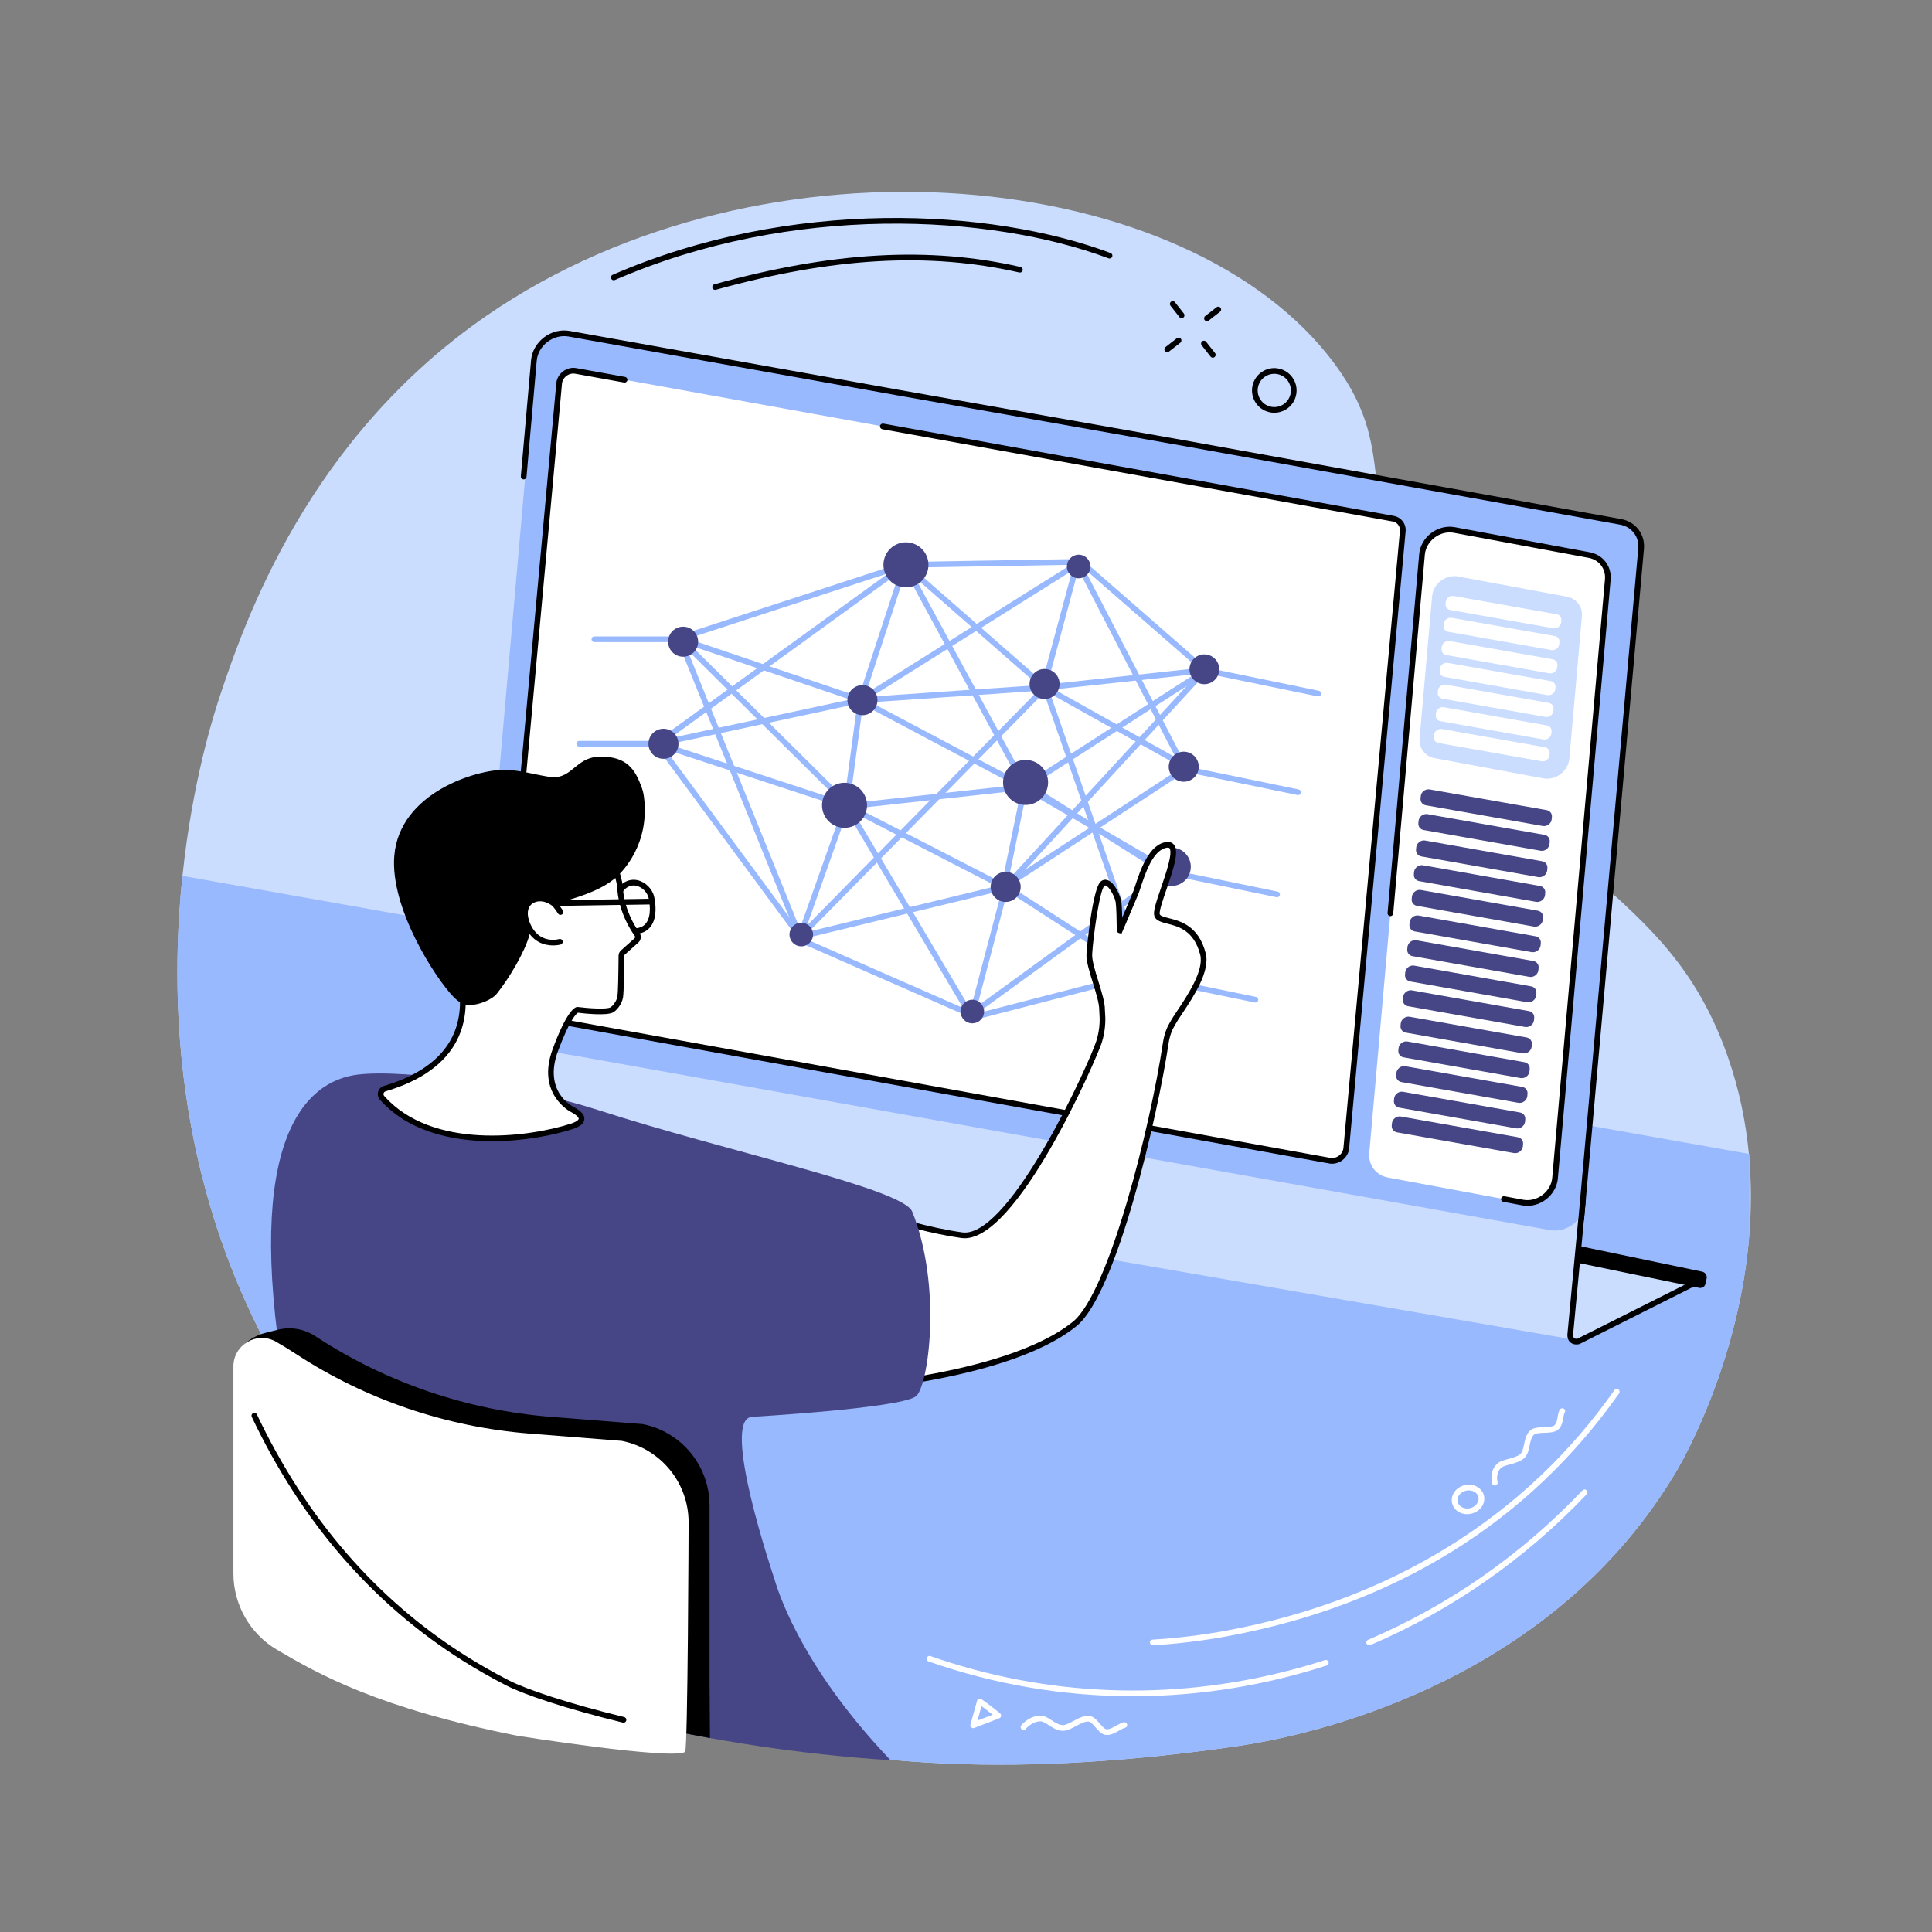
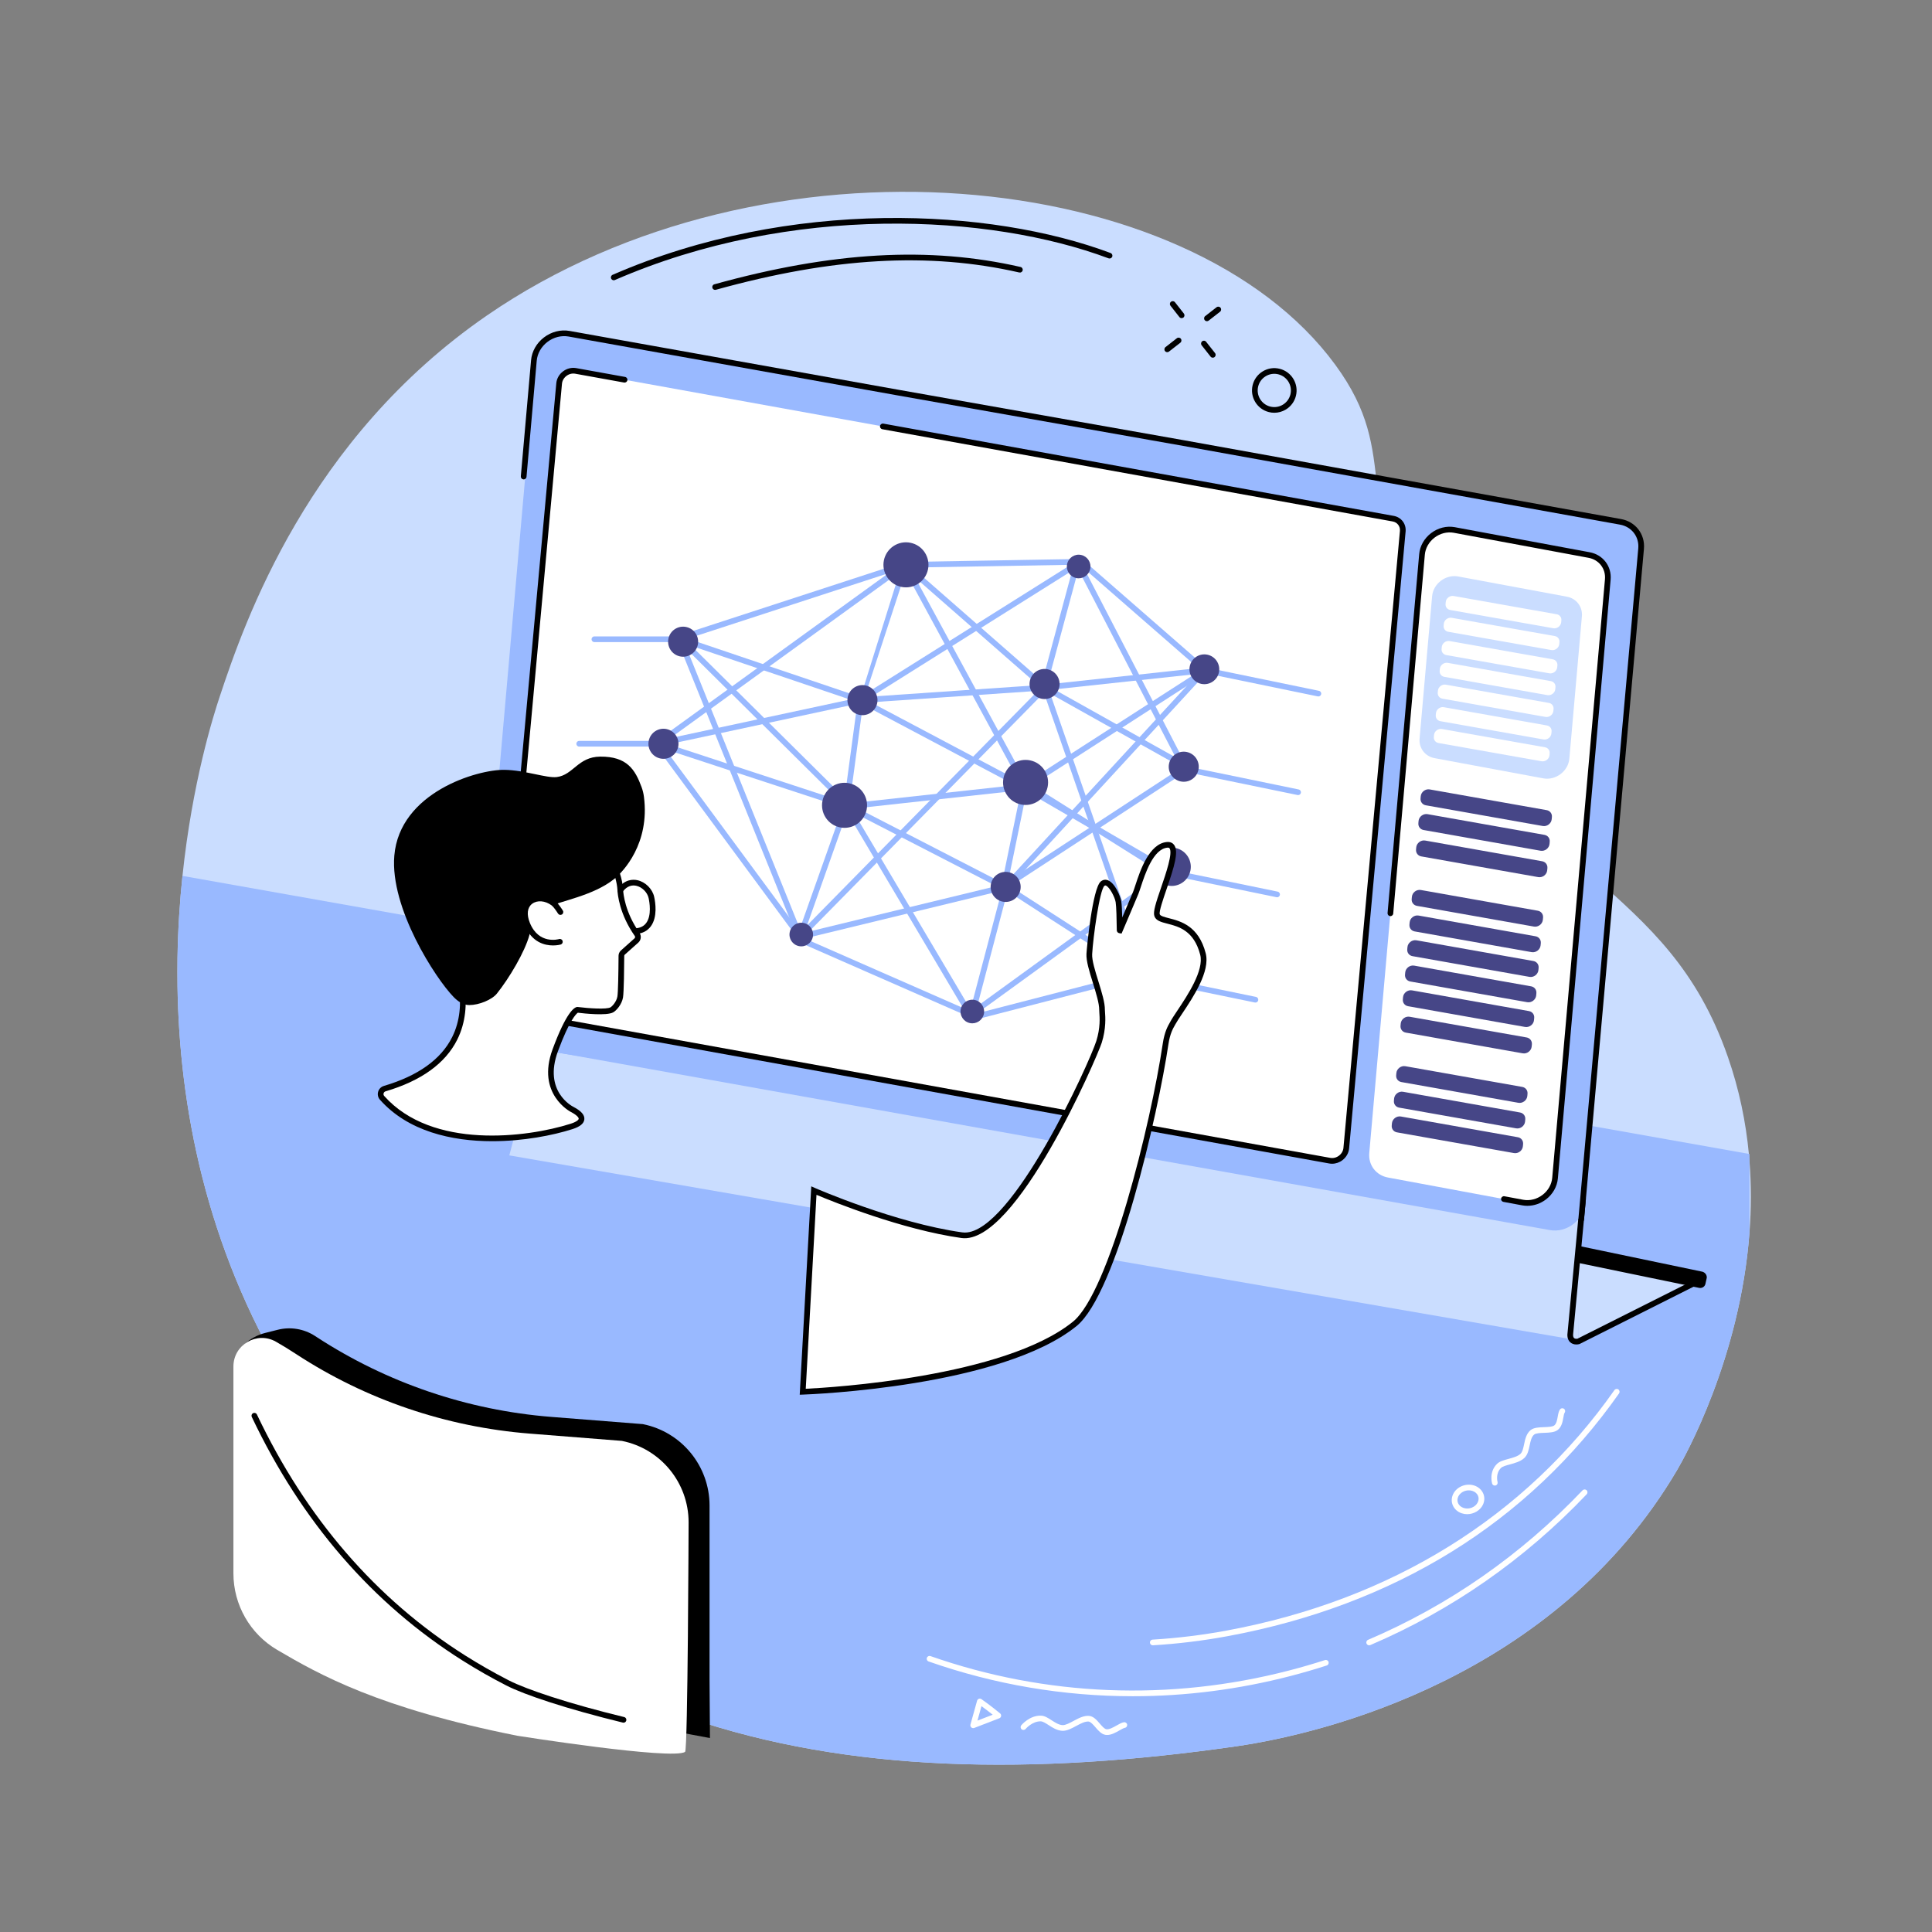
<svg xmlns="http://www.w3.org/2000/svg" width="599" zoomAndPan="magnify" viewBox="0 0 449.25 449.25" height="599" preserveAspectRatio="xMidYMid meet" version="1.0">
  <rect x="0" y="0" width="449.25" height="449.25" fill="#808080" stroke="none" />
  <defs>
    <clipPath id="e91a279753">
      <path d="M 41.234 44 L 407.375 44 L 407.375 411 L 41.234 411 Z M 41.234 44 " clip-rule="nonzero" />
    </clipPath>
    <clipPath id="f90f33c5f9">
      <path d="M 41.234 203 L 407 203 L 407 411 L 41.234 411 Z M 41.234 203 " clip-rule="nonzero" />
    </clipPath>
  </defs>
  <g clip-path="url(#e91a279753)">
    <path fill="#caddff" d="M 406.805 286.641 C 404.609 315.871 391.789 338.754 389.969 341.848 C 361.68 389.887 308.09 403.086 287.52 406.059 C 192.723 419.746 116.125 403.02 66.777 321.145 C 47.672 289.445 41.691 256.801 41.273 229.301 C 41.23 227.074 41.238 224.883 41.273 222.734 C 41.383 215.984 41.805 209.598 42.43 203.672 C 44.715 181.875 49.637 166.336 51.082 162.008 C 56.938 144.359 71.613 102.035 113.219 73.363 C 177.984 28.73 276.707 38.742 310.492 84.816 C 326.359 106.457 313.52 116.438 332 154.699 C 356.75 205.941 387.465 204.711 401.777 245.742 C 404.434 253.352 405.969 260.938 406.668 268.316 C 406.719 268.855 406.766 269.395 406.805 269.93 C 407.258 275.656 407.215 281.258 406.805 286.641 " fill-opacity="1" fill-rule="nonzero" />
  </g>
  <g clip-path="url(#f90f33c5f9)">
    <path fill="#99b9ff" d="M 406.805 268.344 L 406.805 286.641 C 404.609 315.871 391.789 338.754 389.969 341.848 C 361.68 389.887 308.09 403.086 287.52 406.059 C 192.723 419.746 116.125 403.02 66.777 321.145 C 47.672 289.445 41.691 256.801 41.273 229.301 L 41.273 222.734 C 41.383 215.984 41.805 209.598 42.43 203.672 L 406.668 268.316 L 406.805 268.344 " fill-opacity="1" fill-rule="nonzero" />
  </g>
  <path fill="#caddff" d="M 367.531 282.062 L 367.035 311.699 L 118.43 268.664 L 124.953 244.051 L 367.531 282.062 " fill-opacity="1" fill-rule="nonzero" />
  <path fill="#caddff" d="M 367.035 311.918 L 394.797 297.957 L 367.035 292.707 Z M 367.035 311.918 " fill-opacity="1" fill-rule="nonzero" />
  <path fill="#000000" d="M 395.098 299.469 L 366.242 293.508 L 366.617 289.609 L 395.801 295.699 C 396.461 295.84 396.949 296.488 396.875 297.137 L 396.543 298.625 C 396.375 299.23 395.734 299.602 395.098 299.469 " fill-opacity="1" fill-rule="nonzero" />
  <path fill="#000000" d="M 366.547 312.633 C 365.98 312.633 365.484 312.453 365.109 312.105 C 364.59 311.617 364.375 310.855 364.5 309.965 L 367.445 278.734 C 367.48 278.371 367.809 278.102 368.168 278.137 C 368.531 278.172 368.797 278.492 368.766 278.859 L 365.812 310.117 C 365.746 310.594 365.82 310.953 366.016 311.137 C 366.23 311.34 366.586 311.32 366.82 311.281 L 394.5 297.363 C 394.828 297.199 395.227 297.332 395.391 297.66 C 395.555 297.984 395.422 298.383 395.094 298.547 L 367.332 312.508 C 367.281 312.535 367.227 312.551 367.172 312.562 C 366.957 312.605 366.746 312.633 366.547 312.633 " fill-opacity="1" fill-rule="nonzero" />
  <path fill="#99b9ff" d="M 360.379 286.031 L 115.891 242.289 C 112.852 241.746 110.836 239.125 111.105 236.062 L 124.523 83.758 C 124.871 79.812 128.793 76.832 132.711 77.531 L 377.199 121.273 C 380.242 121.82 382.254 124.438 381.984 127.5 L 368.562 279.809 C 368.219 283.75 364.297 286.734 360.379 286.031 " fill-opacity="1" fill-rule="nonzero" />
  <path fill="#000000" d="M 367.684 284.195 C 367.664 284.195 367.645 284.195 367.625 284.191 C 367.258 284.16 366.992 283.836 367.023 283.473 L 380.949 127.512 C 381.188 124.801 379.402 122.48 376.707 121.996 L 275.141 103.688 L 208.617 91.926 L 132.219 78.254 C 130.523 77.953 128.727 78.41 127.289 79.512 C 125.859 80.605 124.953 82.199 124.805 83.887 L 122.43 110.875 C 122.398 111.238 122.078 111.504 121.711 111.473 C 121.348 111.441 121.078 111.121 121.109 110.758 L 123.488 83.77 C 123.668 81.715 124.762 79.781 126.484 78.465 C 128.219 77.137 130.395 76.582 132.449 76.953 L 208.852 90.621 L 275.371 102.383 L 376.941 120.695 C 380.328 121.301 382.566 124.219 382.266 127.629 L 368.34 283.59 C 368.312 283.938 368.02 284.195 367.684 284.195 " fill-opacity="1" fill-rule="nonzero" />
  <path fill="#ffffff" d="M 309.211 269.895 L 119.125 235.539 C 117.699 235.285 116.754 234.055 116.883 232.621 L 130.02 89.168 C 130.184 87.316 132.02 85.918 133.859 86.246 L 323.945 120.602 C 325.367 120.855 326.312 122.086 326.188 123.523 L 313.051 266.977 C 312.887 268.828 311.047 270.227 309.211 269.895 " fill-opacity="1" fill-rule="nonzero" />
  <path fill="#000000" d="M 309.75 270.605 C 309.531 270.605 309.312 270.586 309.094 270.547 L 119.008 236.191 C 117.238 235.875 116.066 234.348 116.223 232.562 L 129.359 89.105 C 129.453 88.047 130.016 87.047 130.902 86.371 C 131.793 85.688 132.914 85.406 133.977 85.594 L 145.352 87.648 C 145.711 87.715 145.949 88.059 145.887 88.418 C 145.82 88.777 145.473 89.016 145.117 88.953 L 133.742 86.898 C 133.043 86.773 132.305 86.961 131.703 87.422 C 131.113 87.875 130.738 88.531 130.676 89.227 L 117.539 232.68 C 117.445 233.766 118.16 234.695 119.242 234.887 L 309.328 269.242 C 310.023 269.371 310.766 269.18 311.363 268.723 C 311.957 268.27 312.332 267.609 312.391 266.918 L 325.527 123.461 C 325.625 122.375 324.91 121.445 323.828 121.254 L 205.172 99.809 C 204.809 99.742 204.57 99.398 204.637 99.039 C 204.699 98.68 205.047 98.441 205.402 98.504 L 324.059 119.953 C 325.832 120.266 327.004 121.793 326.848 123.582 L 313.711 267.035 C 313.617 268.098 313.055 269.094 312.168 269.773 C 311.461 270.316 310.605 270.605 309.75 270.605 " fill-opacity="1" fill-rule="nonzero" />
  <path fill="#ffffff" d="M 354.113 279.641 L 322.77 273.816 C 319.992 273.316 318.152 270.922 318.398 268.125 L 330.66 128.922 C 330.98 125.316 334.566 122.59 338.145 123.234 L 369.488 129.059 C 372.266 129.555 374.105 131.949 373.859 134.746 L 361.598 273.949 C 361.277 277.551 357.691 280.277 354.113 279.641 " fill-opacity="1" fill-rule="nonzero" />
  <path fill="#000000" d="M 355.164 280.391 C 354.773 280.391 354.383 280.359 353.996 280.289 L 349.586 279.473 C 349.227 279.402 348.992 279.059 349.055 278.699 C 349.125 278.34 349.469 278.102 349.828 278.168 L 354.234 278.988 C 355.758 279.262 357.387 278.844 358.688 277.848 C 359.984 276.859 360.801 275.418 360.938 273.891 L 373.203 134.688 C 373.418 132.238 371.805 130.145 369.371 129.707 L 338.023 123.883 C 336.496 123.609 334.871 124.023 333.566 125.023 C 332.273 126.012 331.457 127.453 331.32 128.98 L 323.969 212.426 C 323.938 212.789 323.621 213.059 323.254 213.027 C 322.891 212.992 322.621 212.672 322.652 212.309 L 330.004 128.863 C 330.168 126.969 331.176 125.188 332.766 123.973 C 334.359 122.75 336.363 122.242 338.262 122.582 L 369.609 128.406 C 372.73 128.965 374.797 131.656 374.52 134.805 L 362.254 274.008 C 362.086 275.902 361.082 277.688 359.496 278.898 C 358.223 279.871 356.691 280.391 355.164 280.391 " fill-opacity="1" fill-rule="nonzero" />
  <path fill="#caddff" d="M 358.891 180.996 L 333.625 176.301 C 331.387 175.902 329.898 173.969 330.098 171.715 L 333.012 138.629 C 333.27 135.727 336.16 133.527 339.047 134.043 L 364.312 138.738 C 366.551 139.141 368.039 141.074 367.84 143.328 L 364.922 176.41 C 364.668 179.316 361.777 181.516 358.891 180.996 " fill-opacity="1" fill-rule="nonzero" />
  <path fill="#ffffff" d="M 361.188 146.086 L 337.215 141.84 C 336.531 141.719 336.078 141.129 336.137 140.441 L 336.18 139.988 C 336.254 139.102 337.137 138.434 338.02 138.59 L 361.992 142.836 C 362.676 142.957 363.125 143.547 363.066 144.234 L 363.027 144.688 C 362.949 145.574 362.066 146.246 361.188 146.086 " fill-opacity="1" fill-rule="nonzero" />
  <path fill="#ffffff" d="M 360.738 151.156 L 336.766 146.91 C 336.082 146.789 335.629 146.199 335.691 145.512 L 335.73 145.059 C 335.809 144.172 336.691 143.504 337.57 143.66 L 361.543 147.906 C 362.227 148.027 362.68 148.617 362.617 149.305 L 362.578 149.758 C 362.5 150.645 361.621 151.316 360.738 151.156 " fill-opacity="1" fill-rule="nonzero" />
  <path fill="#ffffff" d="M 360.266 156.566 L 336.289 152.32 C 335.609 152.195 335.152 151.605 335.215 150.918 L 335.254 150.465 C 335.332 149.582 336.215 148.91 337.094 149.066 L 361.066 153.312 C 361.75 153.438 362.203 154.023 362.145 154.715 L 362.102 155.168 C 362.023 156.051 361.145 156.723 360.266 156.566 " fill-opacity="1" fill-rule="nonzero" />
  <path fill="#ffffff" d="M 359.816 161.637 L 335.844 157.387 C 335.16 157.266 334.707 156.676 334.77 155.988 L 334.809 155.535 C 334.887 154.652 335.77 153.98 336.648 154.137 L 360.621 158.383 C 361.305 158.508 361.758 159.098 361.695 159.781 L 361.656 160.238 C 361.578 161.121 360.695 161.793 359.816 161.637 " fill-opacity="1" fill-rule="nonzero" />
  <path fill="#ffffff" d="M 359.371 166.703 L 335.395 162.461 C 334.715 162.336 334.262 161.746 334.32 161.059 L 334.359 160.605 C 334.438 159.719 335.32 159.051 336.203 159.207 L 360.176 163.453 C 360.859 163.578 361.309 164.164 361.25 164.855 L 361.211 165.305 C 361.133 166.191 360.25 166.863 359.371 166.703 " fill-opacity="1" fill-rule="nonzero" />
  <path fill="#ffffff" d="M 358.906 171.945 L 334.934 167.699 C 334.254 167.574 333.801 166.988 333.859 166.297 L 333.898 165.844 C 333.977 164.961 334.859 164.289 335.738 164.445 L 359.711 168.691 C 360.398 168.816 360.848 169.406 360.789 170.094 L 360.746 170.547 C 360.668 171.43 359.789 172.102 358.906 171.945 " fill-opacity="1" fill-rule="nonzero" />
  <path fill="#ffffff" d="M 358.461 177.016 L 334.488 172.77 C 333.805 172.648 333.352 172.055 333.414 171.371 L 333.453 170.914 C 333.531 170.031 334.414 169.359 335.293 169.516 L 359.266 173.766 C 359.949 173.887 360.402 174.477 360.34 175.164 L 360.301 175.617 C 360.223 176.5 359.34 177.172 358.461 177.016 " fill-opacity="1" fill-rule="nonzero" />
  <path fill="#464687" d="M 358.734 192.07 L 331.539 187.254 C 330.766 187.113 330.254 186.445 330.32 185.668 L 330.367 185.152 C 330.457 184.145 331.453 183.387 332.453 183.566 L 359.648 188.383 C 360.422 188.52 360.938 189.191 360.867 189.969 L 360.82 190.484 C 360.734 191.488 359.734 192.25 358.734 192.07 " fill-opacity="1" fill-rule="nonzero" />
  <path fill="#464687" d="M 358.23 197.824 L 331.035 193.004 C 330.258 192.867 329.746 192.195 329.816 191.418 L 329.859 190.902 C 329.949 189.898 330.949 189.141 331.945 189.316 L 359.141 194.133 C 359.918 194.273 360.43 194.941 360.359 195.719 L 360.316 196.234 C 360.227 197.242 359.227 198 358.23 197.824 " fill-opacity="1" fill-rule="nonzero" />
  <path fill="#464687" d="M 357.688 203.957 L 330.492 199.141 C 329.719 199 329.207 198.332 329.273 197.551 L 329.32 197.039 C 329.41 196.035 330.406 195.273 331.406 195.453 L 358.602 200.27 C 359.375 200.406 359.887 201.078 359.82 201.855 L 359.773 202.371 C 359.688 203.375 358.688 204.133 357.688 203.957 " fill-opacity="1" fill-rule="nonzero" />
-   <path fill="#464687" d="M 357.184 209.707 L 329.988 204.891 C 329.211 204.75 328.699 204.082 328.77 203.301 L 328.812 202.789 C 328.902 201.785 329.902 201.023 330.898 201.203 L 358.094 206.02 C 358.871 206.16 359.383 206.828 359.312 207.609 L 359.27 208.121 C 359.18 209.125 358.18 209.887 357.184 209.707 " fill-opacity="1" fill-rule="nonzero" />
  <path fill="#464687" d="M 356.676 215.457 L 329.48 210.641 C 328.707 210.504 328.191 209.832 328.262 209.055 L 328.309 208.539 C 328.395 207.535 329.395 206.773 330.395 206.953 L 357.59 211.77 C 358.363 211.91 358.875 212.578 358.809 213.359 L 358.762 213.871 C 358.672 214.875 357.676 215.637 356.676 215.457 " fill-opacity="1" fill-rule="nonzero" />
  <path fill="#464687" d="M 356.152 221.402 L 328.957 216.586 C 328.184 216.445 327.668 215.777 327.738 214.996 L 327.785 214.484 C 327.871 213.477 328.871 212.719 329.871 212.895 L 357.066 217.715 C 357.84 217.852 358.352 218.523 358.285 219.301 L 358.238 219.816 C 358.148 220.82 357.152 221.578 356.152 221.402 " fill-opacity="1" fill-rule="nonzero" />
  <path fill="#464687" d="M 355.645 227.152 L 328.453 222.336 C 327.676 222.199 327.16 221.527 327.23 220.75 L 327.277 220.234 C 327.367 219.23 328.367 218.469 329.363 218.648 L 356.559 223.465 C 357.332 223.605 357.848 224.273 357.777 225.051 L 357.73 225.566 C 357.641 226.57 356.645 227.332 355.645 227.152 " fill-opacity="1" fill-rule="nonzero" />
  <path fill="#464687" d="M 355.125 233.043 L 327.93 228.227 C 327.156 228.086 326.645 227.418 326.711 226.641 L 326.758 226.125 C 326.848 225.121 327.844 224.359 328.844 224.539 L 356.039 229.355 C 356.812 229.492 357.328 230.164 357.258 230.941 L 357.215 231.457 C 357.125 232.461 356.125 233.223 355.125 233.043 " fill-opacity="1" fill-rule="nonzero" />
  <path fill="#464687" d="M 354.617 238.797 L 327.426 233.977 C 326.648 233.84 326.137 233.172 326.203 232.391 L 326.25 231.875 C 326.34 230.871 327.34 230.113 328.336 230.289 L 355.531 235.109 C 356.305 235.246 356.82 235.914 356.75 236.695 L 356.703 237.207 C 356.617 238.215 355.617 238.973 354.617 238.797 " fill-opacity="1" fill-rule="nonzero" />
  <path fill="#464687" d="M 354.078 244.93 L 326.883 240.113 C 326.109 239.977 325.598 239.305 325.664 238.527 L 325.711 238.012 C 325.801 237.008 326.797 236.246 327.797 236.426 L 354.992 241.242 C 355.766 241.383 356.277 242.051 356.211 242.828 L 356.164 243.344 C 356.078 244.348 355.078 245.109 354.078 244.93 " fill-opacity="1" fill-rule="nonzero" />
-   <path fill="#464687" d="M 353.57 250.68 L 326.379 245.863 C 325.602 245.727 325.09 245.059 325.156 244.277 L 325.203 243.762 C 325.289 242.758 326.289 241.996 327.289 242.176 L 354.484 246.992 C 355.258 247.133 355.773 247.801 355.703 248.582 L 355.656 249.094 C 355.57 250.102 354.57 250.859 353.57 250.68 " fill-opacity="1" fill-rule="nonzero" />
  <path fill="#464687" d="M 353.066 256.434 L 325.871 251.613 C 325.094 251.477 324.582 250.809 324.652 250.027 L 324.699 249.516 C 324.785 248.508 325.785 247.75 326.781 247.926 L 353.977 252.742 C 354.754 252.883 355.266 253.551 355.195 254.332 L 355.152 254.848 C 355.062 255.852 354.062 256.609 353.066 256.434 " fill-opacity="1" fill-rule="nonzero" />
  <path fill="#464687" d="M 352.543 262.375 L 325.348 257.559 C 324.57 257.418 324.059 256.75 324.129 255.973 L 324.172 255.457 C 324.262 254.453 325.262 253.691 326.258 253.871 L 353.453 258.688 C 354.23 258.824 354.742 259.496 354.672 260.273 L 354.629 260.789 C 354.539 261.793 353.539 262.555 352.543 262.375 " fill-opacity="1" fill-rule="nonzero" />
  <path fill="#464687" d="M 352.035 268.125 L 324.84 263.309 C 324.066 263.172 323.551 262.504 323.621 261.723 L 323.668 261.207 C 323.754 260.203 324.754 259.441 325.754 259.621 L 352.949 264.441 C 353.723 264.578 354.234 265.246 354.168 266.027 L 354.121 266.539 C 354.031 267.547 353.035 268.305 352.035 268.125 " fill-opacity="1" fill-rule="nonzero" />
  <path fill="#99b9ff" d="M 301.848 184.883 C 301.805 184.883 301.758 184.879 301.715 184.867 L 276.188 179.609 C 275.828 179.535 275.598 179.188 275.672 178.824 C 275.746 178.469 276.098 178.238 276.453 178.312 L 301.98 183.574 C 302.336 183.648 302.57 183.996 302.496 184.355 C 302.43 184.664 302.156 184.883 301.848 184.883 " fill-opacity="1" fill-rule="nonzero" />
  <path fill="#99b9ff" d="M 296.961 208.645 C 296.918 208.645 296.875 208.641 296.828 208.629 L 271.301 203.371 C 270.941 203.297 270.715 202.945 270.789 202.59 C 270.863 202.23 271.211 202 271.57 202.074 L 297.094 207.332 C 297.453 207.406 297.684 207.758 297.609 208.117 C 297.543 208.43 297.27 208.645 296.961 208.645 " fill-opacity="1" fill-rule="nonzero" />
  <path fill="#99b9ff" d="M 272.645 203.633 C 272.531 203.633 272.418 203.605 272.312 203.543 L 238.113 183.684 L 197.527 188.137 C 197.328 188.16 197.129 188.09 196.988 187.949 L 158.008 149.309 L 138.211 149.309 C 137.848 149.309 137.551 149.012 137.551 148.645 C 137.551 148.281 137.848 147.984 138.211 147.984 L 158.281 147.984 C 158.457 147.984 158.625 148.051 158.746 148.176 L 197.695 186.789 L 238.188 182.344 C 238.328 182.328 238.469 182.363 238.594 182.43 L 272.977 202.398 C 273.293 202.582 273.398 202.988 273.215 203.305 C 273.094 203.516 272.871 203.633 272.645 203.633 " fill-opacity="1" fill-rule="nonzero" />
  <path fill="#99b9ff" d="M 238.262 183.664 C 238.152 183.664 238.047 183.641 237.949 183.59 L 200.035 163.504 L 153.062 173.59 C 153.02 173.602 152.973 173.605 152.926 173.605 L 134.68 173.605 C 134.312 173.605 134.02 173.309 134.02 172.941 C 134.02 172.578 134.312 172.281 134.68 172.281 L 152.855 172.281 L 199.988 162.16 C 200.145 162.125 200.301 162.148 200.438 162.223 L 238.227 182.238 L 280.016 155.332 C 280.164 155.238 280.336 155.207 280.508 155.238 L 306.695 160.637 C 307.055 160.711 307.285 161.059 307.211 161.418 C 307.137 161.777 306.785 162.004 306.43 161.934 L 280.504 156.59 L 238.617 183.562 C 238.508 183.629 238.383 183.664 238.262 183.664 " fill-opacity="1" fill-rule="nonzero" />
  <path fill="#99b9ff" d="M 291.93 233.125 C 291.887 233.125 291.84 233.121 291.797 233.113 L 266.27 227.852 C 266.188 227.836 266.113 227.805 266.043 227.762 L 233.746 206.91 L 186.191 218.445 C 185.875 218.523 185.547 218.355 185.422 218.051 L 157.402 148.684 C 157.336 148.512 157.34 148.32 157.418 148.156 C 157.496 147.988 157.637 147.863 157.812 147.805 L 210.219 130.711 C 210.523 130.613 210.852 130.742 211.004 131.023 L 238.438 181.551 L 270.957 201.992 C 271.266 202.184 271.359 202.594 271.164 202.902 C 270.969 203.211 270.562 203.305 270.254 203.113 L 237.586 182.578 C 237.488 182.52 237.41 182.434 237.355 182.332 L 210.105 132.141 L 158.895 148.844 L 186.434 217.023 L 233.711 205.555 C 233.887 205.512 234.07 205.543 234.223 205.645 L 266.656 226.582 L 292.059 231.816 C 292.418 231.891 292.648 232.242 292.578 232.598 C 292.512 232.91 292.234 233.125 291.93 233.125 " fill-opacity="1" fill-rule="nonzero" />
  <path fill="#99b9ff" d="M 266.402 227.867 C 266.129 227.867 265.871 227.695 265.777 227.422 L 242.742 161.094 L 186.508 218.266 C 186.371 218.402 186.184 218.473 185.988 218.461 C 185.797 218.449 185.617 218.352 185.504 218.195 L 152.391 173.336 C 152.176 173.043 152.238 172.625 152.531 172.41 C 152.824 172.191 153.238 172.258 153.457 172.551 L 186.105 216.785 L 242.543 159.406 C 242.707 159.246 242.938 159.176 243.16 159.227 C 243.383 159.277 243.566 159.441 243.641 159.656 L 267.027 226.988 C 267.145 227.332 266.965 227.711 266.617 227.828 C 266.547 227.855 266.477 227.867 266.402 227.867 " fill-opacity="1" fill-rule="nonzero" />
  <path fill="#99b9ff" d="M 226.891 237.059 C 226.797 237.059 226.707 237.039 226.625 237.004 L 185.77 219.078 C 185.438 218.93 185.285 218.539 185.43 218.207 C 185.578 217.871 185.969 217.719 186.301 217.867 L 226.945 235.703 L 266.273 225.543 C 266.629 225.449 266.992 225.664 267.082 226.016 C 267.172 226.371 266.957 226.73 266.605 226.824 L 227.055 237.039 C 227 237.051 226.945 237.059 226.891 237.059 " fill-opacity="1" fill-rule="nonzero" />
  <path fill="#99b9ff" d="M 225.91 237.059 C 225.68 237.059 225.465 236.938 225.344 236.738 L 196.262 187.688 C 196.074 187.375 196.18 186.969 196.492 186.781 C 196.809 186.598 197.215 186.699 197.398 187.016 L 225.672 234.703 L 233.227 206.027 C 233.254 205.926 233.305 205.828 233.379 205.75 L 278.527 156.703 L 243.086 160.527 L 200.176 163.465 C 200.086 163.473 200 163.461 199.918 163.434 L 158.07 149.27 C 157.723 149.156 157.539 148.777 157.656 148.434 C 157.773 148.086 158.145 147.902 158.492 148.02 L 200.215 162.137 L 242.973 159.211 L 280.137 155.195 C 280.406 155.168 280.672 155.309 280.797 155.555 C 280.922 155.801 280.879 156.102 280.691 156.301 L 234.465 206.523 L 226.551 236.566 C 226.484 236.824 226.266 237.016 226.004 237.055 C 225.973 237.059 225.941 237.059 225.91 237.059 " fill-opacity="1" fill-rule="nonzero" />
  <path fill="#99b9ff" d="M 225.023 237.059 C 224.82 237.059 224.617 236.965 224.488 236.789 C 224.273 236.492 224.34 236.078 224.633 235.863 L 271.047 202.188 C 271.34 201.973 271.758 202.039 271.973 202.336 C 272.184 202.629 272.117 203.043 271.824 203.258 L 225.41 236.934 C 225.293 237.02 225.156 237.059 225.023 237.059 " fill-opacity="1" fill-rule="nonzero" />
-   <path fill="#99b9ff" d="M 200.129 163.465 C 199.984 163.465 199.844 163.422 199.723 163.328 C 199.5 163.156 199.414 162.863 199.5 162.598 L 209.793 131.133 C 209.91 130.789 210.281 130.598 210.629 130.711 C 210.977 130.824 211.164 131.199 211.051 131.547 L 201.328 161.273 L 250.965 130.09 C 251.211 129.934 251.531 129.957 251.75 130.148 L 280.641 155.355 C 280.918 155.598 280.945 156.016 280.703 156.289 C 280.465 156.562 280.047 156.594 279.773 156.352 L 251.25 131.473 L 200.48 163.363 C 200.375 163.434 200.25 163.465 200.129 163.465 " fill-opacity="1" fill-rule="nonzero" />
+   <path fill="#99b9ff" d="M 200.129 163.465 C 199.984 163.465 199.844 163.422 199.723 163.328 L 209.793 131.133 C 209.91 130.789 210.281 130.598 210.629 130.711 C 210.977 130.824 211.164 131.199 211.051 131.547 L 201.328 161.273 L 250.965 130.09 C 251.211 129.934 251.531 129.957 251.75 130.148 L 280.641 155.355 C 280.918 155.598 280.945 156.016 280.703 156.289 C 280.465 156.562 280.047 156.594 279.773 156.352 L 251.25 131.473 L 200.48 163.363 C 200.375 163.434 200.25 163.465 200.129 163.465 " fill-opacity="1" fill-rule="nonzero" />
  <path fill="#99b9ff" d="M 243.398 159.328 L 273.359 176.113 L 250.152 131.316 L 212.148 131.973 Z M 154.363 172.719 L 197.039 186.723 C 197.07 186.734 197.102 186.746 197.133 186.762 L 233.445 205.473 L 274.625 178.562 L 274.465 178.254 L 242.691 160.449 C 242.652 160.426 242.617 160.398 242.578 160.367 L 210.383 132.184 Z M 233.484 206.898 C 233.379 206.898 233.277 206.871 233.18 206.824 L 196.574 187.965 L 152.719 173.57 C 152.48 173.492 152.309 173.289 152.27 173.043 C 152.234 172.797 152.336 172.551 152.535 172.406 L 210.027 130.809 C 210.129 130.734 210.254 130.688 210.387 130.68 C 210.387 130.68 210.391 130.68 210.391 130.68 C 210.398 130.68 210.402 130.68 210.41 130.68 L 250.539 129.988 C 250.543 129.988 250.547 129.988 250.551 129.988 C 250.797 129.988 251.023 130.125 251.137 130.348 L 275.461 177.289 L 277.852 178.633 C 278.172 178.812 278.285 179.215 278.105 179.531 C 277.926 179.852 277.523 179.965 277.207 179.785 L 276.051 179.141 C 276.004 179.219 275.938 179.289 275.852 179.344 L 233.844 206.789 C 233.734 206.863 233.609 206.898 233.484 206.898 " fill-opacity="1" fill-rule="nonzero" />
  <path fill="#99b9ff" d="M 186.035 218.465 C 185.965 218.465 185.887 218.453 185.816 218.426 C 185.469 218.305 185.289 217.926 185.41 217.582 L 196.184 187.195 L 199.473 162.719 C 199.523 162.355 199.855 162.102 200.219 162.148 C 200.578 162.199 200.832 162.531 200.785 162.895 L 197.484 187.441 C 197.48 187.484 197.469 187.531 197.453 187.57 L 186.66 218.023 C 186.562 218.293 186.309 218.465 186.035 218.465 " fill-opacity="1" fill-rule="nonzero" />
  <path fill="#99b9ff" d="M 242.895 159.711 C 242.836 159.711 242.781 159.703 242.723 159.688 C 242.371 159.594 242.16 159.23 242.254 158.879 L 249.91 130.477 C 250.008 130.125 250.367 129.914 250.723 130.012 C 251.074 130.105 251.281 130.469 251.188 130.82 L 243.531 159.223 C 243.453 159.52 243.188 159.711 242.895 159.711 " fill-opacity="1" fill-rule="nonzero" />
  <path fill="#99b9ff" d="M 233.484 206.898 C 233.441 206.898 233.395 206.895 233.352 206.883 C 232.992 206.809 232.762 206.461 232.836 206.102 L 237.613 182.871 C 237.684 182.512 238.039 182.281 238.391 182.355 C 238.75 182.43 238.98 182.777 238.906 183.137 L 234.133 206.367 C 234.066 206.684 233.793 206.898 233.484 206.898 " fill-opacity="1" fill-rule="nonzero" />
  <path fill="#464687" d="M 150.859 172.223 C 151.262 170.336 153.117 169.129 155.004 169.531 C 156.887 169.938 158.09 171.793 157.691 173.68 C 157.289 175.566 155.434 176.773 153.547 176.371 C 151.66 175.969 150.457 174.109 150.859 172.223 " fill-opacity="1" fill-rule="nonzero" />
  <path fill="#464687" d="M 155.434 148.484 C 155.832 146.598 157.688 145.391 159.574 145.797 C 161.461 146.195 162.664 148.055 162.262 149.941 C 161.859 151.828 160.004 153.035 158.121 152.633 C 156.234 152.23 155.031 150.371 155.434 148.484 " fill-opacity="1" fill-rule="nonzero" />
  <path fill="#464687" d="M 239.48 158.324 C 239.883 156.434 241.734 155.227 243.621 155.633 C 245.508 156.035 246.711 157.891 246.309 159.777 C 245.906 161.668 244.051 162.871 242.168 162.469 C 240.281 162.066 239.078 160.211 239.48 158.324 " fill-opacity="1" fill-rule="nonzero" />
  <path fill="#464687" d="M 197.133 162.078 C 197.535 160.188 199.391 158.984 201.277 159.387 C 203.164 159.789 204.367 161.645 203.965 163.535 C 203.562 165.422 201.707 166.625 199.82 166.223 C 197.934 165.82 196.73 163.965 197.133 162.078 " fill-opacity="1" fill-rule="nonzero" />
  <path fill="#464687" d="M 268.094 200.621 C 268.605 198.215 270.969 196.68 273.375 197.191 C 275.777 197.707 277.312 200.074 276.801 202.48 C 276.289 204.887 273.922 206.422 271.52 205.91 C 269.113 205.398 267.582 203.031 268.094 200.621 " fill-opacity="1" fill-rule="nonzero" />
  <path fill="#464687" d="M 271.844 177.555 C 272.246 175.668 274.098 174.465 275.984 174.867 C 277.871 175.27 279.074 177.129 278.672 179.016 C 278.27 180.902 276.414 182.109 274.527 181.703 C 272.645 181.301 271.438 179.445 271.844 177.555 " fill-opacity="1" fill-rule="nonzero" />
  <path fill="#464687" d="M 276.66 154.93 C 277.043 153.055 278.875 151.848 280.746 152.234 C 282.621 152.621 283.824 154.453 283.441 156.328 C 283.055 158.203 281.223 159.406 279.352 159.023 C 277.48 158.637 276.273 156.805 276.66 154.93 " fill-opacity="1" fill-rule="nonzero" />
  <path fill="#464687" d="M 248.137 131.176 C 248.441 129.691 249.891 128.734 251.375 129.039 C 252.859 129.348 253.812 130.797 253.508 132.281 C 253.203 133.77 251.754 134.723 250.27 134.418 C 248.785 134.113 247.832 132.66 248.137 131.176 " fill-opacity="1" fill-rule="nonzero" />
-   <path fill="#464687" d="M 263.754 225.629 C 264.062 224.145 265.508 223.188 266.992 223.496 C 268.477 223.801 269.43 225.25 269.125 226.734 C 268.82 228.219 267.371 229.18 265.887 228.871 C 264.402 228.566 263.449 227.113 263.754 225.629 " fill-opacity="1" fill-rule="nonzero" />
  <path fill="#464687" d="M 191.254 186.203 C 191.84 183.367 194.605 181.543 197.438 182.129 C 200.27 182.711 202.094 185.48 201.508 188.316 C 200.926 191.148 198.16 192.973 195.328 192.391 C 192.496 191.805 190.676 189.035 191.254 186.203 " fill-opacity="1" fill-rule="nonzero" />
  <path fill="#464687" d="M 243.605 182.996 C 244.188 180.16 242.367 177.391 239.535 176.809 C 236.703 176.223 233.938 178.047 233.352 180.883 C 232.77 183.715 234.594 186.488 237.422 187.07 C 240.254 187.652 243.02 185.828 243.605 182.996 " fill-opacity="1" fill-rule="nonzero" />
  <path fill="#464687" d="M 215.789 132.398 C 216.371 129.562 214.551 126.793 211.719 126.211 C 208.887 125.625 206.121 127.449 205.535 130.285 C 204.953 133.117 206.777 135.887 209.605 136.473 C 212.438 137.055 215.207 135.23 215.789 132.398 " fill-opacity="1" fill-rule="nonzero" />
  <path fill="#464687" d="M 230.434 205.508 C 230.836 203.617 232.688 202.414 234.574 202.816 C 236.461 203.219 237.664 205.074 237.262 206.965 C 236.859 208.852 235.004 210.055 233.117 209.652 C 231.23 209.254 230.031 207.395 230.434 205.508 " fill-opacity="1" fill-rule="nonzero" />
  <path fill="#464687" d="M 183.637 216.754 C 183.941 215.27 185.391 214.316 186.875 214.621 C 188.359 214.926 189.312 216.379 189.008 217.863 C 188.703 219.348 187.254 220.305 185.766 219.996 C 184.285 219.691 183.328 218.238 183.637 216.754 " fill-opacity="1" fill-rule="nonzero" />
  <path fill="#464687" d="M 223.406 234.656 C 223.711 233.172 225.16 232.215 226.645 232.523 C 228.129 232.824 229.086 234.277 228.781 235.766 C 228.473 237.25 227.023 238.203 225.539 237.898 C 224.059 237.594 223.102 236.141 223.406 234.656 " fill-opacity="1" fill-rule="nonzero" />
  <path fill="#ffffff" d="M 255.555 242.266 C 256.762 238.426 256.254 235.527 256.262 234.844 C 256.301 231.617 253.133 224.84 253.297 221.832 C 253.465 218.82 254.883 206.777 256.383 205.484 C 257.879 204.195 259.84 208.172 260.078 209.68 C 260.293 211.035 260.34 215.449 260.348 216.309 C 260.348 216.34 260.395 216.352 260.406 216.324 C 260.809 215.379 263.277 209.609 264.09 207.637 C 264.977 205.484 266.91 196.883 271.383 196.453 C 275.855 196.023 268.316 210.539 269.051 212.797 C 269.785 215.055 277.402 212.84 279.723 221.832 C 281.023 226.859 274.16 235.172 272.738 237.867 C 272.414 238.477 271.48 239.766 271.039 242.723 C 268.527 259.66 258.949 300.562 249.891 307.863 C 232.305 322.031 186.66 323.629 186.66 323.629 L 189.25 276.852 C 189.25 276.852 207.793 284.996 223.652 287.219 C 235.352 288.859 254.117 246.844 255.555 242.266 " fill-opacity="1" fill-rule="nonzero" />
  <path fill="#000000" d="M 189.859 277.832 L 187.363 322.934 C 193.266 322.648 233.469 320.246 249.477 307.348 C 257.902 300.559 267.566 261.602 270.387 242.625 C 270.785 239.934 271.578 238.555 272.004 237.816 C 272.062 237.719 272.109 237.633 272.148 237.555 C 272.48 236.93 273.055 236.074 273.777 234.984 C 276.113 231.484 280.02 225.629 279.082 221.996 C 277.629 216.367 274.055 215.449 271.445 214.781 C 270.016 214.414 268.777 214.098 268.422 213 C 268.098 212.004 268.77 209.945 269.992 206.387 C 271.098 203.164 272.77 198.293 271.941 197.242 C 271.902 197.191 271.812 197.078 271.445 197.109 C 268.16 197.426 266.277 203.176 265.266 206.262 C 265.039 206.953 264.859 207.5 264.699 207.891 C 263.832 209.992 261.125 216.316 261.012 216.582 L 260.801 217.082 L 260.238 216.988 C 259.918 216.922 259.688 216.637 259.688 216.309 C 259.664 213.816 259.586 210.789 259.426 209.785 C 259.242 208.629 258.02 206.242 257.141 205.922 C 257.023 205.879 256.941 205.879 256.812 205.988 C 255.684 206.961 254.172 218.008 253.961 221.867 C 253.883 223.273 254.652 225.762 255.398 228.164 C 256.191 230.73 256.945 233.156 256.922 234.852 C 256.922 234.953 256.934 235.105 256.949 235.312 C 257.035 236.457 257.234 239.145 256.188 242.465 C 255.16 245.734 236.238 289.648 223.562 287.875 C 209.742 285.938 193.734 279.457 189.859 277.832 Z M 185.961 324.316 L 188.645 275.859 L 189.516 276.246 C 189.703 276.328 208.156 284.383 223.746 286.566 C 223.945 286.594 224.152 286.609 224.359 286.609 C 235.387 286.609 253.316 247.18 254.926 242.066 C 255.895 238.988 255.715 236.57 255.629 235.406 C 255.613 235.152 255.598 234.961 255.602 234.832 C 255.617 233.348 254.863 230.91 254.133 228.555 C 253.316 225.926 252.547 223.441 252.637 221.793 C 252.715 220.367 254.027 206.641 255.949 204.984 C 256.43 204.574 257.012 204.465 257.598 204.68 C 259.246 205.281 260.543 208.383 260.73 209.574 C 260.848 210.312 260.918 211.875 260.957 213.344 C 261.836 211.289 262.973 208.613 263.477 207.383 C 263.617 207.043 263.801 206.488 264.008 205.848 C 265.117 202.477 267.176 196.191 271.32 195.793 C 272.219 195.707 272.719 196.09 272.98 196.422 C 274.168 197.926 273.062 201.516 271.242 206.816 C 270.457 209.113 269.477 211.965 269.68 212.594 C 269.812 212.996 270.766 213.242 271.773 213.5 C 274.535 214.207 278.715 215.281 280.363 221.664 C 281.449 225.867 277.496 231.797 274.879 235.719 C 274.203 236.734 273.621 237.609 273.32 238.172 C 273.277 238.262 273.219 238.363 273.152 238.477 C 272.77 239.141 272.055 240.375 271.695 242.82 C 269.293 258.973 259.734 300.781 250.305 308.375 C 232.754 322.52 188.559 324.223 186.684 324.289 L 185.961 324.316 " fill-opacity="1" fill-rule="nonzero" />
-   <path fill="#464687" d="M 139.133 258.133 C 122.137 252.625 94.309 248.504 83.168 249.879 C 70.793 251.406 56.805 265.23 65.996 320.609 C 67.793 331.461 69.133 341.262 71.039 349.945 C 82.535 366.656 97.785 380.945 118.012 391.328 C 126.953 395.918 163.559 406.523 207.082 409.301 C 187.684 388.945 181.629 372.445 180.094 367.234 C 179.875 366.5 167.352 329.715 174.926 329.457 C 174.926 329.457 208.723 327.504 212.887 324.754 C 215.922 322.754 219.129 298.984 212.109 281.723 C 209.922 276.34 168.5 267.652 139.133 258.133 " fill-opacity="1" fill-rule="nonzero" />
  <path fill="#ffffff" d="M 139.918 195.828 C 139.918 195.828 143.992 201.938 144.238 206.988 C 144.305 208.324 144.859 212.594 148.145 217.262 C 148.461 217.711 148.391 218.324 147.977 218.695 L 144.836 221.5 C 144.621 221.688 144.496 221.961 144.496 222.246 C 144.484 224.027 144.43 230.613 144.215 231.844 C 143.965 233.266 142.824 234.523 142.258 234.828 C 140.762 235.641 134.27 234.812 134.27 234.812 C 134.27 234.812 132.527 234.977 129.113 244.227 C 125.43 254.215 133.074 257.992 133.074 257.992 C 135.945 259.492 136 260.945 132.891 261.934 C 122.18 265.352 100.031 267.848 88.848 255.285 C 88.211 254.566 88.527 253.418 89.461 253.141 C 117.879 244.75 104.336 220.57 104.938 220.414 C 106.473 220.004 115.297 210.695 120.469 208.047 C 123.996 206.242 128.273 208.855 131.141 206.121 L 139.918 195.828 " fill-opacity="1" fill-rule="nonzero" />
  <path fill="#000000" d="M 105.695 220.773 C 105.754 220.934 105.824 221.125 105.895 221.312 C 107.016 224.336 110.434 233.539 106.32 241.758 C 103.559 247.281 97.949 251.324 89.648 253.773 C 89.426 253.84 89.266 254.004 89.203 254.227 C 89.137 254.449 89.188 254.672 89.34 254.844 C 100.465 267.344 122.562 264.535 132.691 261.305 C 134.035 260.875 134.539 260.414 134.562 260.152 C 134.586 259.871 134.133 259.289 132.766 258.574 C 132.699 258.543 124.645 254.426 128.492 243.996 C 131.703 235.297 133.559 234.215 134.207 234.152 C 134.254 234.148 134.305 234.148 134.352 234.156 C 136.961 234.488 141.039 234.738 141.941 234.246 C 142.301 234.055 143.344 232.984 143.562 231.727 C 143.727 230.801 143.809 226.219 143.832 222.242 C 143.836 221.77 144.043 221.32 144.398 221.004 L 147.535 218.203 C 147.699 218.055 147.73 217.82 147.605 217.641 C 144.02 212.547 143.621 207.902 143.578 207.023 C 143.391 203.219 140.895 198.699 139.836 196.941 L 131.645 206.551 C 131.629 206.566 131.613 206.586 131.598 206.602 C 129.824 208.289 127.625 208.176 125.496 208.066 C 123.809 207.98 122.215 207.898 120.773 208.633 C 117.805 210.156 113.594 213.934 110.211 216.969 C 107.922 219.023 106.547 220.246 105.695 220.773 Z M 114.445 265.363 C 105.008 265.363 94.895 263.074 88.352 255.723 C 87.898 255.215 87.742 254.52 87.93 253.863 C 88.117 253.207 88.621 252.699 89.277 252.508 C 97.207 250.164 102.547 246.348 105.137 241.168 C 108.996 233.461 105.727 224.664 104.652 221.773 C 104.246 220.684 104.164 220.453 104.336 220.121 C 104.422 219.953 104.586 219.82 104.766 219.773 C 105.277 219.617 107.43 217.688 109.324 215.984 C 112.766 212.898 117.047 209.059 120.168 207.457 C 121.926 206.559 123.777 206.652 125.566 206.746 C 127.57 206.848 129.301 206.938 130.66 205.664 L 139.414 195.398 C 139.547 195.238 139.75 195.152 139.957 195.168 C 140.164 195.18 140.352 195.289 140.469 195.461 C 140.641 195.715 144.645 201.781 144.898 206.957 C 144.941 207.773 145.312 212.086 148.688 216.883 C 149.195 217.605 149.078 218.598 148.418 219.191 L 145.277 221.992 C 145.199 222.059 145.156 222.152 145.156 222.25 C 145.141 224.758 145.082 230.723 144.867 231.957 C 144.59 233.551 143.355 234.984 142.574 235.41 C 141.043 236.238 135.812 235.668 134.367 235.488 C 134.012 235.727 132.441 237.121 129.734 244.457 C 126.293 253.777 133.074 257.254 133.367 257.395 C 135.148 258.328 135.969 259.266 135.879 260.266 C 135.797 261.242 134.883 261.992 133.094 262.562 C 128.566 264.008 121.703 265.363 114.445 265.363 " fill-opacity="1" fill-rule="nonzero" />
  <path fill="#000000" d="M 147.871 217.18 C 147.531 217.18 147.242 216.922 147.211 216.574 C 147.18 216.211 147.453 215.891 147.816 215.859 C 148.922 215.766 149.723 215.359 150.27 214.613 C 151.578 212.832 151.023 209.73 150.82 208.82 C 150.523 207.477 149.277 206.246 147.926 205.965 C 147.09 205.785 145.867 205.891 144.773 207.379 C 144.559 207.676 144.145 207.738 143.848 207.523 C 143.555 207.305 143.492 206.891 143.707 206.598 C 145.297 204.43 147.203 204.457 148.195 204.668 C 150.055 205.059 151.703 206.684 152.113 208.535 C 152.41 209.875 152.93 213.23 151.336 215.398 C 150.562 216.453 149.414 217.055 147.926 217.18 C 147.91 217.18 147.891 217.18 147.871 217.18 " fill-opacity="1" fill-rule="nonzero" />
-   <path fill="#000000" d="M 128.68 210.672 C 128.32 210.672 128.023 210.383 128.02 210.02 C 128.012 209.652 128.305 209.355 128.668 209.348 L 151.633 208.988 C 152.004 208.98 152.297 209.273 152.305 209.637 C 152.309 210 152.02 210.305 151.652 210.309 L 128.691 210.672 C 128.688 210.672 128.684 210.672 128.68 210.672 " fill-opacity="1" fill-rule="nonzero" />
  <path fill="#000000" d="M 117.312 179.012 C 122.059 179.086 127.09 180.984 129.469 180.688 C 133.305 180.211 134.387 175.992 139.555 175.938 C 145.812 175.871 147.695 178.973 149.191 183.039 C 149.441 183.719 149.629 184.457 149.734 185.266 C 151.141 196.125 144.934 202.691 142.832 204.379 C 137.895 208.352 130.156 209.508 127.418 210.945 C 124.859 212.293 124.832 210.902 123.137 217.309 C 122.066 221.359 118.352 227.531 115.543 231.039 C 114.402 232.465 111.406 233.715 109.094 233.711 C 107.684 233.707 106.488 232.859 105.48 231.832 C 101.332 227.586 90.652 211.195 91.691 198.965 C 92.938 184.23 111 178.91 117.312 179.012 " fill-opacity="1" fill-rule="nonzero" />
  <path fill="#ffffff" d="M 130.191 218.996 C 130.191 218.996 124.926 220.566 122.598 214.848 C 120.445 209.555 125.27 207.449 128.68 210.012 C 129.344 210.508 130.32 212.086 130.32 212.086 L 130.191 218.996 " fill-opacity="1" fill-rule="nonzero" />
  <path fill="#000000" d="M 128.594 219.844 C 126.66 219.844 123.629 219.133 121.988 215.098 C 120.969 212.59 121.316 210.359 122.914 209.125 C 124.57 207.848 127.102 207.996 129.078 209.48 C 129.82 210.039 130.773 211.562 130.883 211.738 C 131.074 212.047 130.977 212.453 130.668 212.645 C 130.355 212.836 129.949 212.742 129.758 212.434 C 129.406 211.863 128.695 210.848 128.281 210.539 C 126.781 209.41 124.906 209.262 123.723 210.172 C 122.605 211.031 122.418 212.645 123.211 214.598 C 125.277 219.672 129.812 218.418 130.004 218.363 C 130.355 218.258 130.723 218.461 130.824 218.809 C 130.93 219.16 130.73 219.527 130.379 219.633 C 130.359 219.637 129.637 219.844 128.594 219.844 " fill-opacity="1" fill-rule="nonzero" />
  <path fill="#000000" d="M 149.5 331.156 C 149.477 331.152 149.453 331.152 149.43 331.148 L 128.199 329.473 C 108.738 327.938 89.969 321.559 73.617 310.895 C 73.488 310.812 73.363 310.727 73.234 310.645 C 70.672 308.988 67.535 308.469 64.578 309.215 L 61.695 309.941 C 59.875 310.398 58.195 311.301 56.832 312.586 C 56.516 312.883 56.309 313.109 56.309 313.188 L 59.047 328.988 C 71.211 354.703 89.754 376.82 118.012 391.328 C 123.844 394.32 141.457 399.879 165.086 404.152 C 165.047 398.438 164.992 390.562 164.992 390.555 L 164.992 350.09 C 164.992 340.895 158.508 332.977 149.5 331.156 " fill-opacity="1" fill-rule="nonzero" />
  <path fill="#ffffff" d="M 120.293 403.617 C 88.043 397.184 74.328 389.445 64.449 383.645 C 58.148 379.941 54.277 373.176 54.277 365.863 L 54.277 317.75 C 54.277 312.672 59.758 309.48 64.168 311.988 C 65.797 312.914 67.352 313.879 68.855 314.863 C 85.121 325.5 103.82 331.832 123.195 333.359 L 144.594 335.051 C 153.621 336.852 160.121 344.781 160.121 353.988 C 160.121 353.988 159.953 406.934 159.305 407.363 C 156.359 409.328 120.293 403.617 120.293 403.617 " fill-opacity="1" fill-rule="nonzero" />
  <path fill="#000000" d="M 144.992 400.578 C 144.938 400.578 144.887 400.57 144.836 400.559 C 138.613 399.047 132.73 397.406 127.824 395.816 C 123.355 394.367 119.855 393.02 117.707 391.914 C 114.219 390.125 110.797 388.172 107.535 386.113 C 86.594 372.895 70.109 353.84 58.547 329.48 C 58.391 329.148 58.531 328.758 58.859 328.598 C 59.191 328.441 59.586 328.582 59.742 328.914 C 71.195 353.043 87.512 371.91 108.242 384.996 C 111.469 387.031 114.859 388.965 118.312 390.738 C 120.371 391.797 123.891 393.148 128.234 394.559 C 133.105 396.141 138.957 397.77 145.148 399.273 C 145.504 399.359 145.719 399.719 145.633 400.07 C 145.559 400.375 145.289 400.578 144.992 400.578 " fill-opacity="1" fill-rule="nonzero" />
  <path fill="#ffffff" d="M 268.055 382.586 C 267.707 382.586 267.418 382.312 267.395 381.961 C 267.371 381.598 267.652 381.281 268.016 381.262 C 273.766 380.918 279.578 380.207 285.301 379.145 C 323.531 372.047 354.691 352.719 375.398 323.25 C 375.609 322.949 376.023 322.875 376.32 323.086 C 376.621 323.297 376.691 323.711 376.484 324.008 C 365.965 338.969 352.844 351.375 337.477 360.875 C 322.246 370.289 304.77 376.875 285.539 380.445 C 279.77 381.52 273.898 382.234 268.094 382.582 C 268.082 382.582 268.066 382.586 268.055 382.586 " fill-opacity="1" fill-rule="nonzero" />
  <path fill="#ffffff" d="M 263.418 394.426 C 247.305 394.426 231.285 391.723 215.93 386.34 C 215.582 386.223 215.402 385.844 215.523 385.5 C 215.641 385.156 216.023 384.973 216.367 385.094 C 243.176 394.488 272.035 395.641 299.82 388.426 C 302.59 387.707 305.375 386.898 308.094 386.02 C 308.441 385.906 308.816 386.098 308.93 386.445 C 309.039 386.793 308.852 387.168 308.504 387.277 C 305.758 388.164 302.949 388.98 300.152 389.707 C 288.027 392.855 275.695 394.426 263.418 394.426 " fill-opacity="1" fill-rule="nonzero" />
  <path fill="#ffffff" d="M 318.375 382.586 C 318.117 382.586 317.875 382.434 317.766 382.184 C 317.621 381.844 317.777 381.457 318.117 381.312 C 336.898 373.289 353.68 361.594 367.996 346.547 C 368.25 346.281 368.668 346.273 368.934 346.523 C 369.199 346.773 369.207 347.191 368.957 347.461 C 354.512 362.637 337.582 374.434 318.637 382.531 C 318.551 382.566 318.461 382.586 318.375 382.586 " fill-opacity="1" fill-rule="nonzero" />
  <path fill="#ffffff" d="M 341.539 346.551 C 340.512 346.551 339.512 347.109 339.086 348.008 C 338.852 348.508 338.836 349.047 339.043 349.523 C 339.266 350.047 339.73 350.445 340.34 350.645 C 341.613 351.059 343.094 350.465 343.633 349.316 C 343.871 348.816 343.887 348.277 343.68 347.801 C 343.453 347.277 342.992 346.883 342.383 346.684 C 342.105 346.594 341.82 346.551 341.539 346.551 Z M 341.16 352.094 C 340.746 352.094 340.332 352.031 339.926 351.898 C 338.965 351.59 338.199 350.914 337.828 350.047 C 337.469 349.219 337.492 348.293 337.891 347.445 C 338.703 345.715 340.902 344.809 342.797 345.426 C 343.758 345.738 344.523 346.414 344.895 347.277 C 345.254 348.109 345.23 349.031 344.832 349.883 C 344.191 351.242 342.691 352.094 341.16 352.094 " fill-opacity="1" fill-rule="nonzero" />
  <path fill="#ffffff" d="M 228.223 396.73 L 227.289 400.094 L 230.836 398.727 C 230.188 398.211 229.25 397.477 228.223 396.73 Z M 226.297 401.848 C 226.137 401.848 225.977 401.789 225.852 401.676 C 225.668 401.508 225.594 401.25 225.66 401.008 L 227.203 395.469 C 227.262 395.262 227.414 395.098 227.617 395.027 C 227.816 394.953 228.043 394.98 228.219 395.105 C 230.453 396.66 232.539 398.41 232.559 398.426 C 232.738 398.578 232.824 398.812 232.785 399.043 C 232.75 399.273 232.59 399.465 232.371 399.551 L 226.535 401.805 C 226.461 401.836 226.379 401.848 226.297 401.848 " fill-opacity="1" fill-rule="nonzero" />
  <path fill="#ffffff" d="M 257.445 403.434 C 257.324 403.434 257.203 403.426 257.082 403.41 C 256.125 403.27 255.414 402.445 254.727 401.648 C 254.207 401.043 253.617 400.363 253.137 400.316 C 252.309 400.238 251.25 400.801 250.234 401.348 C 249.164 401.926 248.059 402.52 247.008 402.465 C 245.785 402.402 244.746 401.73 243.828 401.133 C 243.141 400.691 242.492 400.273 241.996 400.262 C 240 400.234 238.512 402.012 238.496 402.027 C 238.266 402.309 237.848 402.352 237.566 402.121 C 237.285 401.891 237.242 401.473 237.473 401.188 C 237.551 401.098 239.398 398.887 242.02 398.941 C 242.895 398.953 243.695 399.473 244.543 400.023 C 245.363 400.551 246.211 401.098 247.074 401.145 C 247.754 401.18 248.699 400.672 249.605 400.184 C 250.801 399.543 252.031 398.883 253.266 399 C 254.273 399.098 255.012 399.953 255.727 400.781 C 256.258 401.398 256.805 402.031 257.273 402.102 C 257.934 402.199 258.891 401.656 259.656 401.223 C 260.297 400.863 260.844 400.547 261.352 400.477 C 261.711 400.422 262.051 400.672 262.102 401.035 C 262.152 401.398 261.902 401.734 261.539 401.785 C 261.281 401.824 260.785 402.102 260.312 402.371 C 259.426 402.875 258.438 403.434 257.445 403.434 " fill-opacity="1" fill-rule="nonzero" />
  <path fill="#ffffff" d="M 347.594 345.441 C 347.309 345.441 347.043 345.254 346.961 344.965 C 346.93 344.855 346.195 342.266 348.109 340.391 C 348.715 339.797 349.711 339.527 350.762 339.242 C 351.812 338.957 352.898 338.664 353.543 338.074 C 354.02 337.637 354.203 336.766 354.398 335.84 C 354.637 334.688 354.914 333.379 355.891 332.566 C 356.641 331.941 357.871 331.895 359.062 331.855 C 359.965 331.82 360.984 331.785 361.402 331.469 C 361.922 331.078 362.082 330.184 362.223 329.395 C 362.336 328.758 362.445 328.156 362.746 327.734 C 362.961 327.438 363.375 327.371 363.672 327.582 C 363.969 327.797 364.035 328.211 363.824 328.508 C 363.695 328.688 363.605 329.188 363.527 329.629 C 363.352 330.605 363.133 331.82 362.199 332.523 C 361.449 333.09 360.262 333.137 359.113 333.176 C 358.188 333.211 357.141 333.246 356.738 333.582 C 356.113 334.102 355.906 335.078 355.691 336.113 C 355.465 337.199 355.227 338.324 354.434 339.047 C 353.555 339.855 352.258 340.207 351.109 340.52 C 350.266 340.746 349.395 340.984 349.035 341.336 C 347.695 342.648 348.211 344.52 348.23 344.598 C 348.328 344.949 348.129 345.316 347.777 345.414 C 347.715 345.434 347.652 345.441 347.594 345.441 " fill-opacity="1" fill-rule="nonzero" />
  <path fill="#000000" d="M 142.715 65.168 C 142.461 65.168 142.215 65.02 142.109 64.77 C 141.961 64.438 142.117 64.047 142.449 63.902 C 183.781 45.914 230.387 48.391 258.238 58.832 C 258.582 58.957 258.754 59.34 258.625 59.684 C 258.5 60.023 258.117 60.199 257.773 60.07 C 230.172 49.727 183.973 47.273 142.98 65.113 C 142.891 65.148 142.805 65.168 142.715 65.168 " fill-opacity="1" fill-rule="nonzero" />
  <path fill="#000000" d="M 166.281 67.406 C 165.992 67.406 165.727 67.215 165.645 66.922 C 165.547 66.57 165.754 66.207 166.105 66.109 C 193.492 58.512 216.117 57.23 237.305 62.078 C 237.664 62.156 237.883 62.512 237.801 62.867 C 237.723 63.227 237.371 63.445 237.012 63.363 C 216.043 58.57 193.625 59.848 166.461 67.383 C 166.398 67.398 166.34 67.406 166.281 67.406 " fill-opacity="1" fill-rule="nonzero" />
  <path fill="#000000" d="M 271.422 81.891 C 271.227 81.891 271.031 81.805 270.902 81.637 C 270.676 81.348 270.727 80.934 271.016 80.711 L 273.652 78.652 C 273.941 78.426 274.355 78.477 274.582 78.766 C 274.809 79.051 274.754 79.469 274.465 79.695 L 271.828 81.75 C 271.711 81.848 271.566 81.891 271.422 81.891 " fill-opacity="1" fill-rule="nonzero" />
  <path fill="#000000" d="M 280.652 74.688 C 280.453 74.688 280.258 74.602 280.129 74.434 C 279.906 74.145 279.953 73.73 280.242 73.504 L 282.883 71.449 C 283.168 71.223 283.586 71.273 283.809 71.562 C 284.035 71.848 283.984 72.266 283.695 72.492 L 281.059 74.547 C 280.938 74.645 280.793 74.688 280.652 74.688 " fill-opacity="1" fill-rule="nonzero" />
  <path fill="#000000" d="M 282.016 83.172 C 281.82 83.172 281.625 83.086 281.496 82.922 L 279.426 80.293 C 279.199 80.004 279.246 79.59 279.535 79.363 C 279.82 79.137 280.238 79.188 280.461 79.473 L 282.535 82.102 C 282.762 82.387 282.711 82.805 282.426 83.031 C 282.305 83.129 282.16 83.172 282.016 83.172 " fill-opacity="1" fill-rule="nonzero" />
  <path fill="#000000" d="M 274.766 73.977 C 274.57 73.977 274.375 73.891 274.246 73.723 L 272.176 71.094 C 271.949 70.809 272 70.395 272.285 70.168 C 272.574 69.941 272.992 69.992 273.215 70.277 L 275.285 72.906 C 275.512 73.191 275.465 73.609 275.176 73.836 C 275.055 73.93 274.91 73.977 274.766 73.977 " fill-opacity="1" fill-rule="nonzero" />
  <path fill="#000000" d="M 292.566 89.855 C 292.051 91.922 293.312 94.027 295.379 94.543 C 296.379 94.793 297.418 94.637 298.301 94.105 C 299.184 93.57 299.809 92.727 300.059 91.727 C 300.574 89.656 299.312 87.555 297.246 87.039 C 296.242 86.789 295.207 86.945 294.324 87.477 C 293.441 88.008 292.816 88.852 292.566 89.855 Z M 296.32 95.98 C 295.898 95.98 295.477 95.93 295.059 95.824 C 292.285 95.133 290.59 92.312 291.281 89.535 C 291.617 88.191 292.453 87.059 293.641 86.344 C 294.828 85.629 296.223 85.418 297.562 85.754 C 300.34 86.445 302.035 89.27 301.344 92.043 C 301.008 93.391 300.168 94.523 298.98 95.238 C 298.168 95.727 297.25 95.98 296.32 95.98 " fill-opacity="1" fill-rule="nonzero" />
</svg>